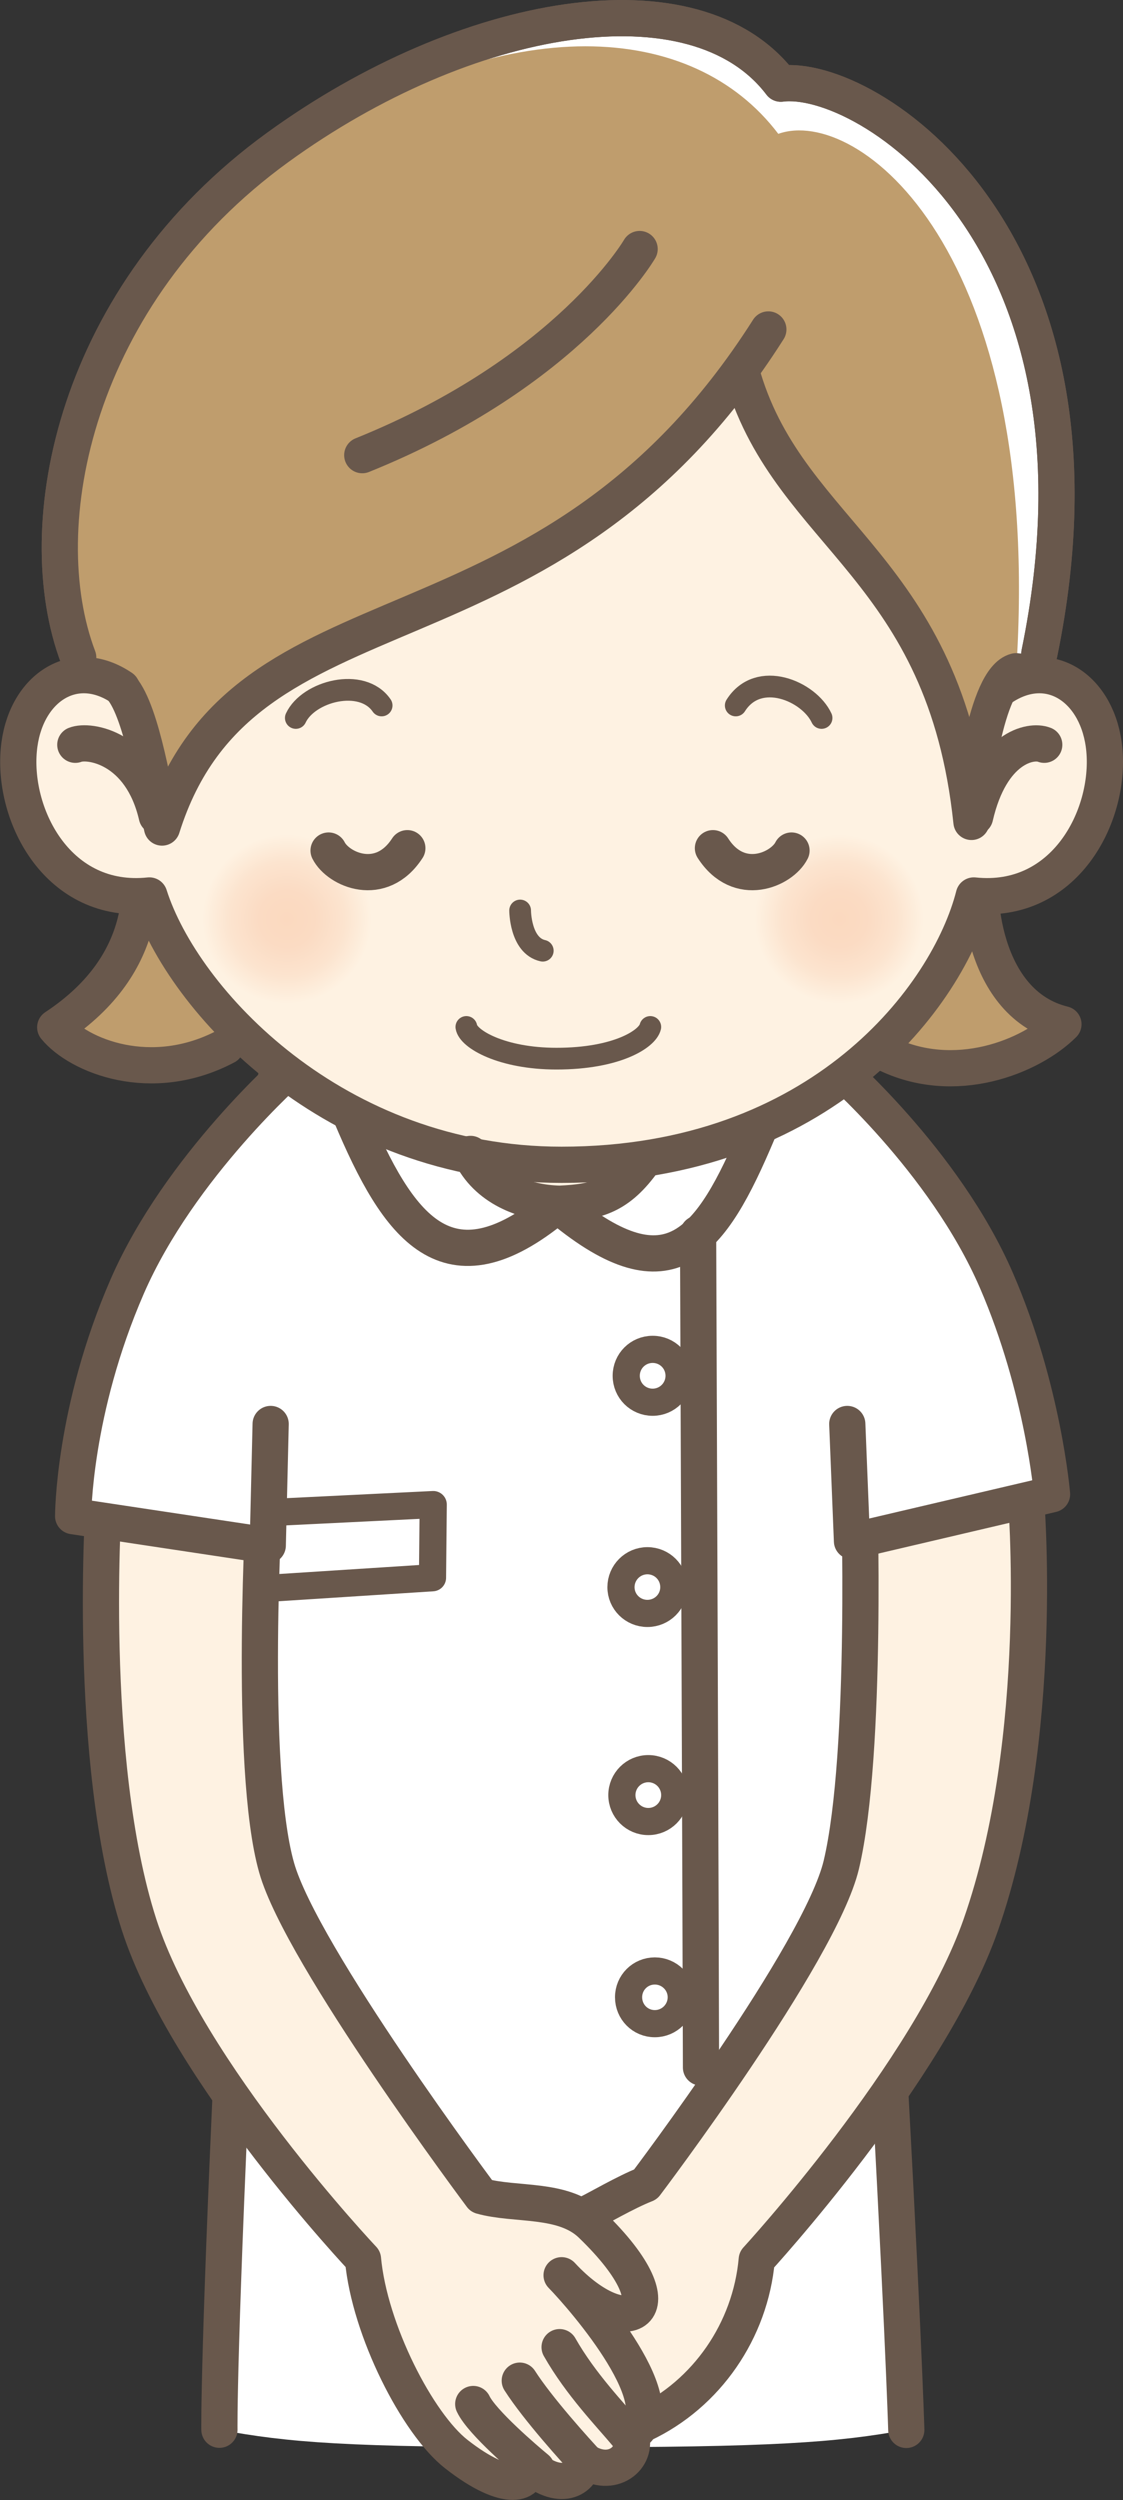
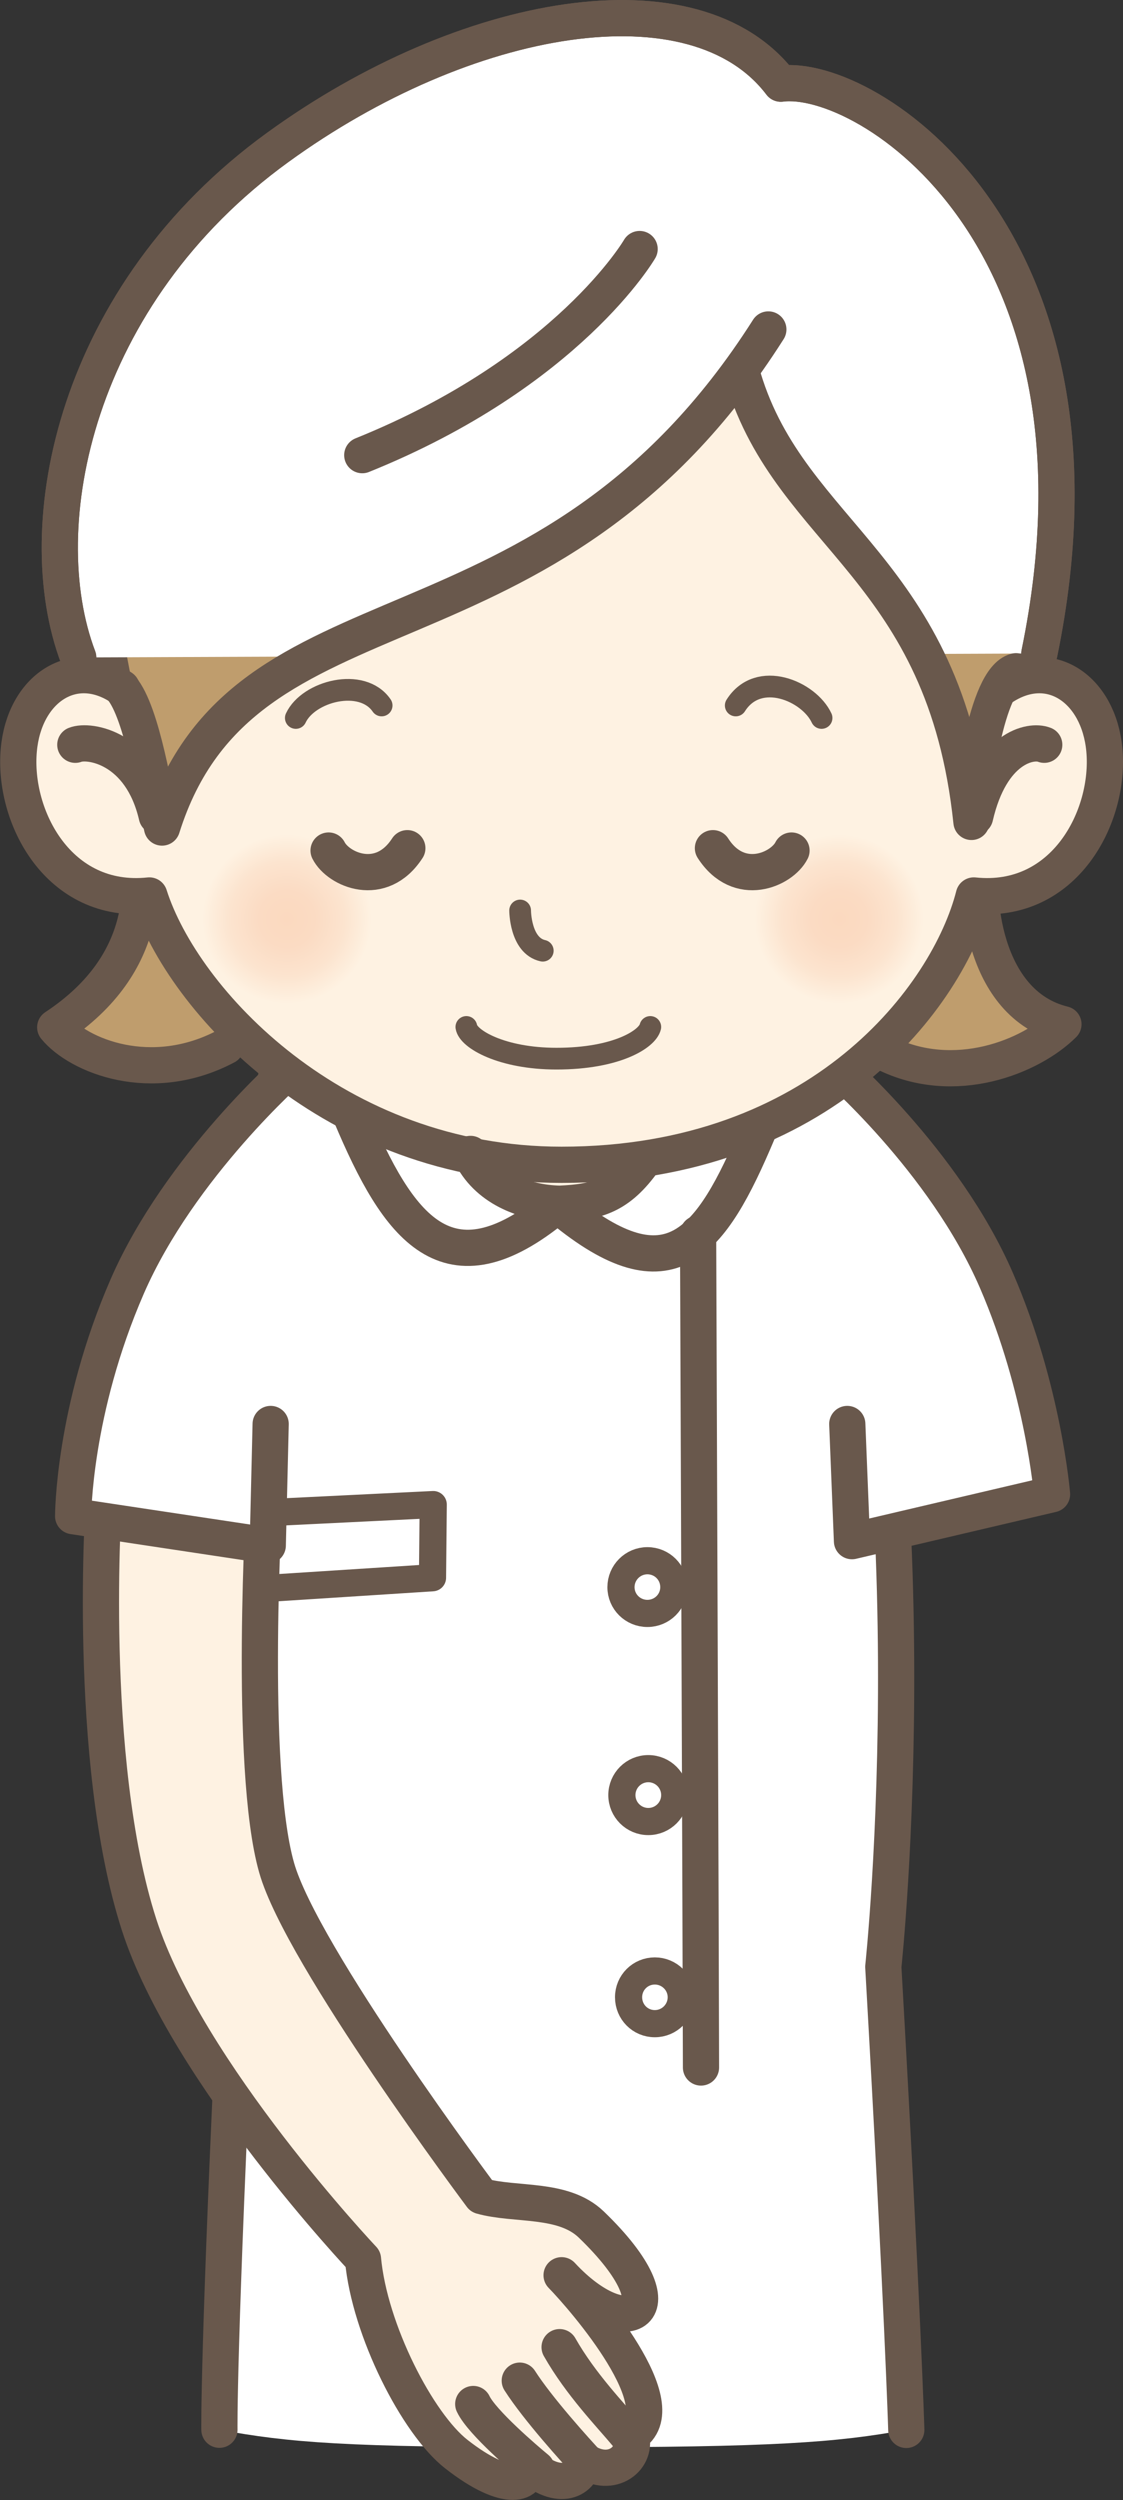
<svg xmlns="http://www.w3.org/2000/svg" xmlns:xlink="http://www.w3.org/1999/xlink" id="_レイヤー_2" viewBox="0 0 62.03 138.03">
  <rect x="0" y="0" width="62.03" height="138.03" fill="#333333" stroke="none" />
  <defs>
    <style>.cls-1,.cls-2,.cls-3{fill:none;}.cls-1,.cls-2,.cls-3,.cls-4,.cls-5,.cls-6{stroke:#69584c;stroke-linecap:round;stroke-linejoin:round;}.cls-1,.cls-4,.cls-5,.cls-6{stroke-width:2px;}.cls-2{stroke-width:1.5px;}.cls-3{stroke-width:1.2px;}.cls-4,.cls-7{fill:#fff;}.cls-8{fill:url(#_新規グラデーションスウォッ_39);}.cls-9{fill:url(#_新規グラデーションスウォッ_39-2);}.cls-5,.cls-10{fill:#fef2e2;}.cls-6,.cls-11{fill:#bf9d6d;}</style>
    <radialGradient id="_新規グラデーションスウォッ_39" cx="46.35" cy="50.74" fx="46.35" fy="50.74" r="4.67" gradientUnits="userSpaceOnUse">
      <stop offset="0" stop-color="#fbd9bf" />
      <stop offset=".33" stop-color="#fbdbc3" />
      <stop offset=".68" stop-color="#fce4cf" />
      <stop offset="1" stop-color="#fef2e2" />
    </radialGradient>
    <radialGradient id="_新規グラデーションスウォッ_39-2" cx="15.85" fx="15.85" r="4.67" xlink:href="#_新規グラデーションスウォッ_39" />
  </defs>
  <g id="_レイヤー_1-2">
    <path class="cls-6" d="M48.86,58.13c3.88,1.94,8.11.19,9.88-1.58-4.52-1.11-4.91-7.36-4.45-9.26.46-2.78,1.96-7.89,2.78-10.12,3.31-15.3-7.36-33.24-24.18-32.92C8.81,4.72,3.96,26.08,6.06,36.59c.49,2.44,1.48,8.21,1.61,10.21.09,1.59.88,6.29-4.62,9.92,1.28,1.57,5.31,3.23,9.43,1.05" />
    <path class="cls-4" d="M4.32,36.3c-2.76-7.28-.17-20.05,11.02-28.16C25.7.62,38.4-1.61,43.13,4.62c4.73-.62,19.01,8.49,14.28,31.46" />
    <path class="cls-7" d="M15.6,58.09c-6.79,26.19-2.53,50.49-2.53,50.49-1.03,21.29-.95,25.57-.95,25.57,3.83.71,6.98.97,18.77.97s15.34-.26,19.17-.97c0,0-.19-6.55-1.27-25.57,0,0,3.03-28.18-3.44-50.82" />
    <path class="cls-1" d="M50.06,134.16s-.19-6.55-1.27-25.57c0,0,3.03-28.18-3.44-50.82" />
    <path class="cls-1" d="M15.6,58.09c-6.79,26.19-2.53,50.49-2.53,50.49-1.03,21.29-.95,25.57-.95,25.57" />
-     <path class="cls-5" d="M47.45,82.02s.49,14.75-.98,20.94c-1.17,4.9-10.81,17.64-10.81,17.64-1.12.44-2.64,1.34-3.27,1.64l-1.31,4.66,4.43,6.94c3.53-1.66,5.94-5.17,6.29-9.08,0,0,9.54-10.38,12.37-18.47,3.65-10.42,2.49-23.76,2.49-23.76" />
    <path class="cls-5" d="M5.74,82.66s-1,14.47,1.94,23.6c2.63,8.16,12.37,18.47,12.37,18.47.36,3.92,3.01,9.09,5.16,10.77,2.83,2.21,4.14,1.67,3.93.55,1.77,1.62,3.06.83,3.1-.21,1.57,1.07,3.01-.16,2.6-1.39,2.65-1.53-2.56-7.54-3.82-8.83,3.56,3.84,6.82,2.19,1.64-2.8-1.56-1.5-4.19-1.04-6.07-1.57,0,0-9.94-13.28-11.31-18.13-1.58-5.54-.66-20.78-.66-20.78" />
    <path class="cls-1" d="M34.63,134.42c-.9-1.08-2.55-2.77-3.72-4.83" />
    <path class="cls-1" d="M32.5,136.06c-.69-.74-2.8-3.07-3.79-4.62" />
    <path class="cls-1" d="M29.64,136.3c-.62-.51-3.03-2.57-3.5-3.57" />
    <path class="cls-4" d="M14.95,78.62l-.16,6.71-10.75-1.62s0-5.82,2.99-12.69c2.9-6.65,9.13-12.1,9.13-12.1l29.83-.18s6.17,5.3,9.05,11.96c2.59,5.98,3.07,11.8,3.07,11.8l-11.05,2.59-.26-6.47" />
    <path class="cls-1" d="M30.67,66.64c-5.97,4.91-8.67,1.16-11.29-5.06" />
    <path class="cls-1" d="M31.05,66.74c5.97,4.91,8.2,1.96,10.82-4.26" />
-     <path class="cls-11" d="M54.42,47.9c.46-2.95.89-8.49,1.71-10.85,1.53-23.31-8.77-31.22-13.14-29.66-4.73-6.24-14.88-6.87-26.48.66C3.74,16.34,1.86,29.92,4.65,37.06c.95,2.44,2.89,8.21,3.02,10.33l46.75.52Z" />
    <path class="cls-10" d="M61,41.54c-.24-3.62-3.53-5.1-5.36-3.62-1.22.99-1.77,4.78-1.87,6.97-.3-1-.86-7.14-5.11-12.6-1.85-2.44-7.14-8.12-7.69-11.75-2.07,2.91-5.97,6.86-11.26,9.91-6.4,4.68-16.91,4.25-20.75,15.16.1-1.46-1.67-6.86-2.24-7.5-2.67-1.81-5.38.07-5.69,3.42-.33,3.68,2.2,8.57,7.21,8.04,1.73,5.42,9.84,12.89,18.67,14.51.32.87,1.51,2.18,4,2.36,1.28-.04,3.39-.95,3.91-2.36,9.65-1.21,17.62-9.24,18.96-14.51,5.02.53,7.46-4.36,7.21-8.04Z" />
    <path class="cls-1" d="M4.16,41.12c.75-.3,3.62.13,4.5,3.94" />
    <path class="cls-1" d="M57.68,41.12c-.75-.3-2.94.16-3.82,3.98" />
    <path class="cls-1" d="M55.31,37.98c2.67-1.81,5.38.07,5.69,3.42.34,3.68-2.2,8.57-7.21,8.04-1.41,5.53-8.4,14.87-22.77,14.87-12.56,0-20.93-9.08-22.77-14.87-5.02.53-7.55-4.36-7.21-8.04.3-3.35,3.02-5.23,5.69-3.42" />
    <path class="cls-1" d="M4.32,36.3c-2.76-7.28-.17-20.05,11.02-28.16C25.7.62,38.4-1.61,43.13,4.62c4.73-.62,19.01,8.49,14.28,31.46" />
    <path class="cls-1" d="M42.44,18.19c-12.31,19.37-28.99,13.19-33.49,27.5-.39-1.66-1.08-6.34-2.24-7.7" />
    <path class="cls-1" d="M41.06,20.89c2.66,8.77,11.13,10.45,12.6,24.49,0-1.46.79-7.9,2.46-8.32" />
    <path class="cls-8" d="M51.02,50.74c0,2.58-2.09,4.67-4.67,4.67s-4.67-2.09-4.67-4.67,2.09-4.67,4.67-4.67,4.67,2.09,4.67,4.67Z" />
    <path class="cls-9" d="M20.52,50.74c0,2.58-2.09,4.67-4.67,4.67s-4.67-2.09-4.67-4.67,2.09-4.67,4.67-4.67,4.67,2.09,4.67,4.67Z" />
    <path class="cls-3" d="M16.34,39.64c.69-1.48,3.66-2.26,4.74-.69" />
    <path class="cls-3" d="M45.38,39.64c-.69-1.48-3.48-2.68-4.74-.69" />
    <path class="cls-1" d="M18.15,46.96c.53,1.05,2.9,2.11,4.35-.13" />
    <path class="cls-1" d="M43.72,46.96c-.53,1.05-2.9,2.11-4.34-.13" />
    <path class="cls-3" d="M35.92,56.7c-.16.66-1.84,1.75-5.18,1.75-3.04,0-4.88-1.09-4.98-1.75" />
    <path class="cls-3" d="M28.73,50.27s0,1.94,1.25,2.22" />
    <path class="cls-1" d="M35.58,64.05c-1.41,1.98-2.6,2.32-4.66,2.41-2.02-.04-4.06-.91-4.93-2.75" />
    <path class="cls-1" d="M38.56,68.11s.16,42.8.16,46.04" />
    <polyline class="cls-2" points="15.76 83.47 23.93 83.07 23.89 87.11 15.03 87.68" />
-     <path class="cls-2" d="M37.51,75.96c0,.8-.65,1.46-1.46,1.46s-1.46-.65-1.46-1.46.65-1.46,1.46-1.46,1.46.65,1.46,1.46Z" />
    <path class="cls-2" d="M37.22,87.63c0,.8-.65,1.45-1.46,1.45s-1.46-.65-1.46-1.45.65-1.46,1.46-1.46,1.46.65,1.46,1.46Z" />
    <circle class="cls-2" cx="35.81" cy="99.11" r="1.46" />
    <path class="cls-2" d="M37.63,110.27c0,.8-.65,1.46-1.46,1.46s-1.45-.65-1.45-1.46.65-1.45,1.45-1.45,1.46.65,1.46,1.45Z" />
    <path class="cls-1" d="M35.33,13.75s-3.94,6.79-15.32,11.38" />
  </g>
</svg>